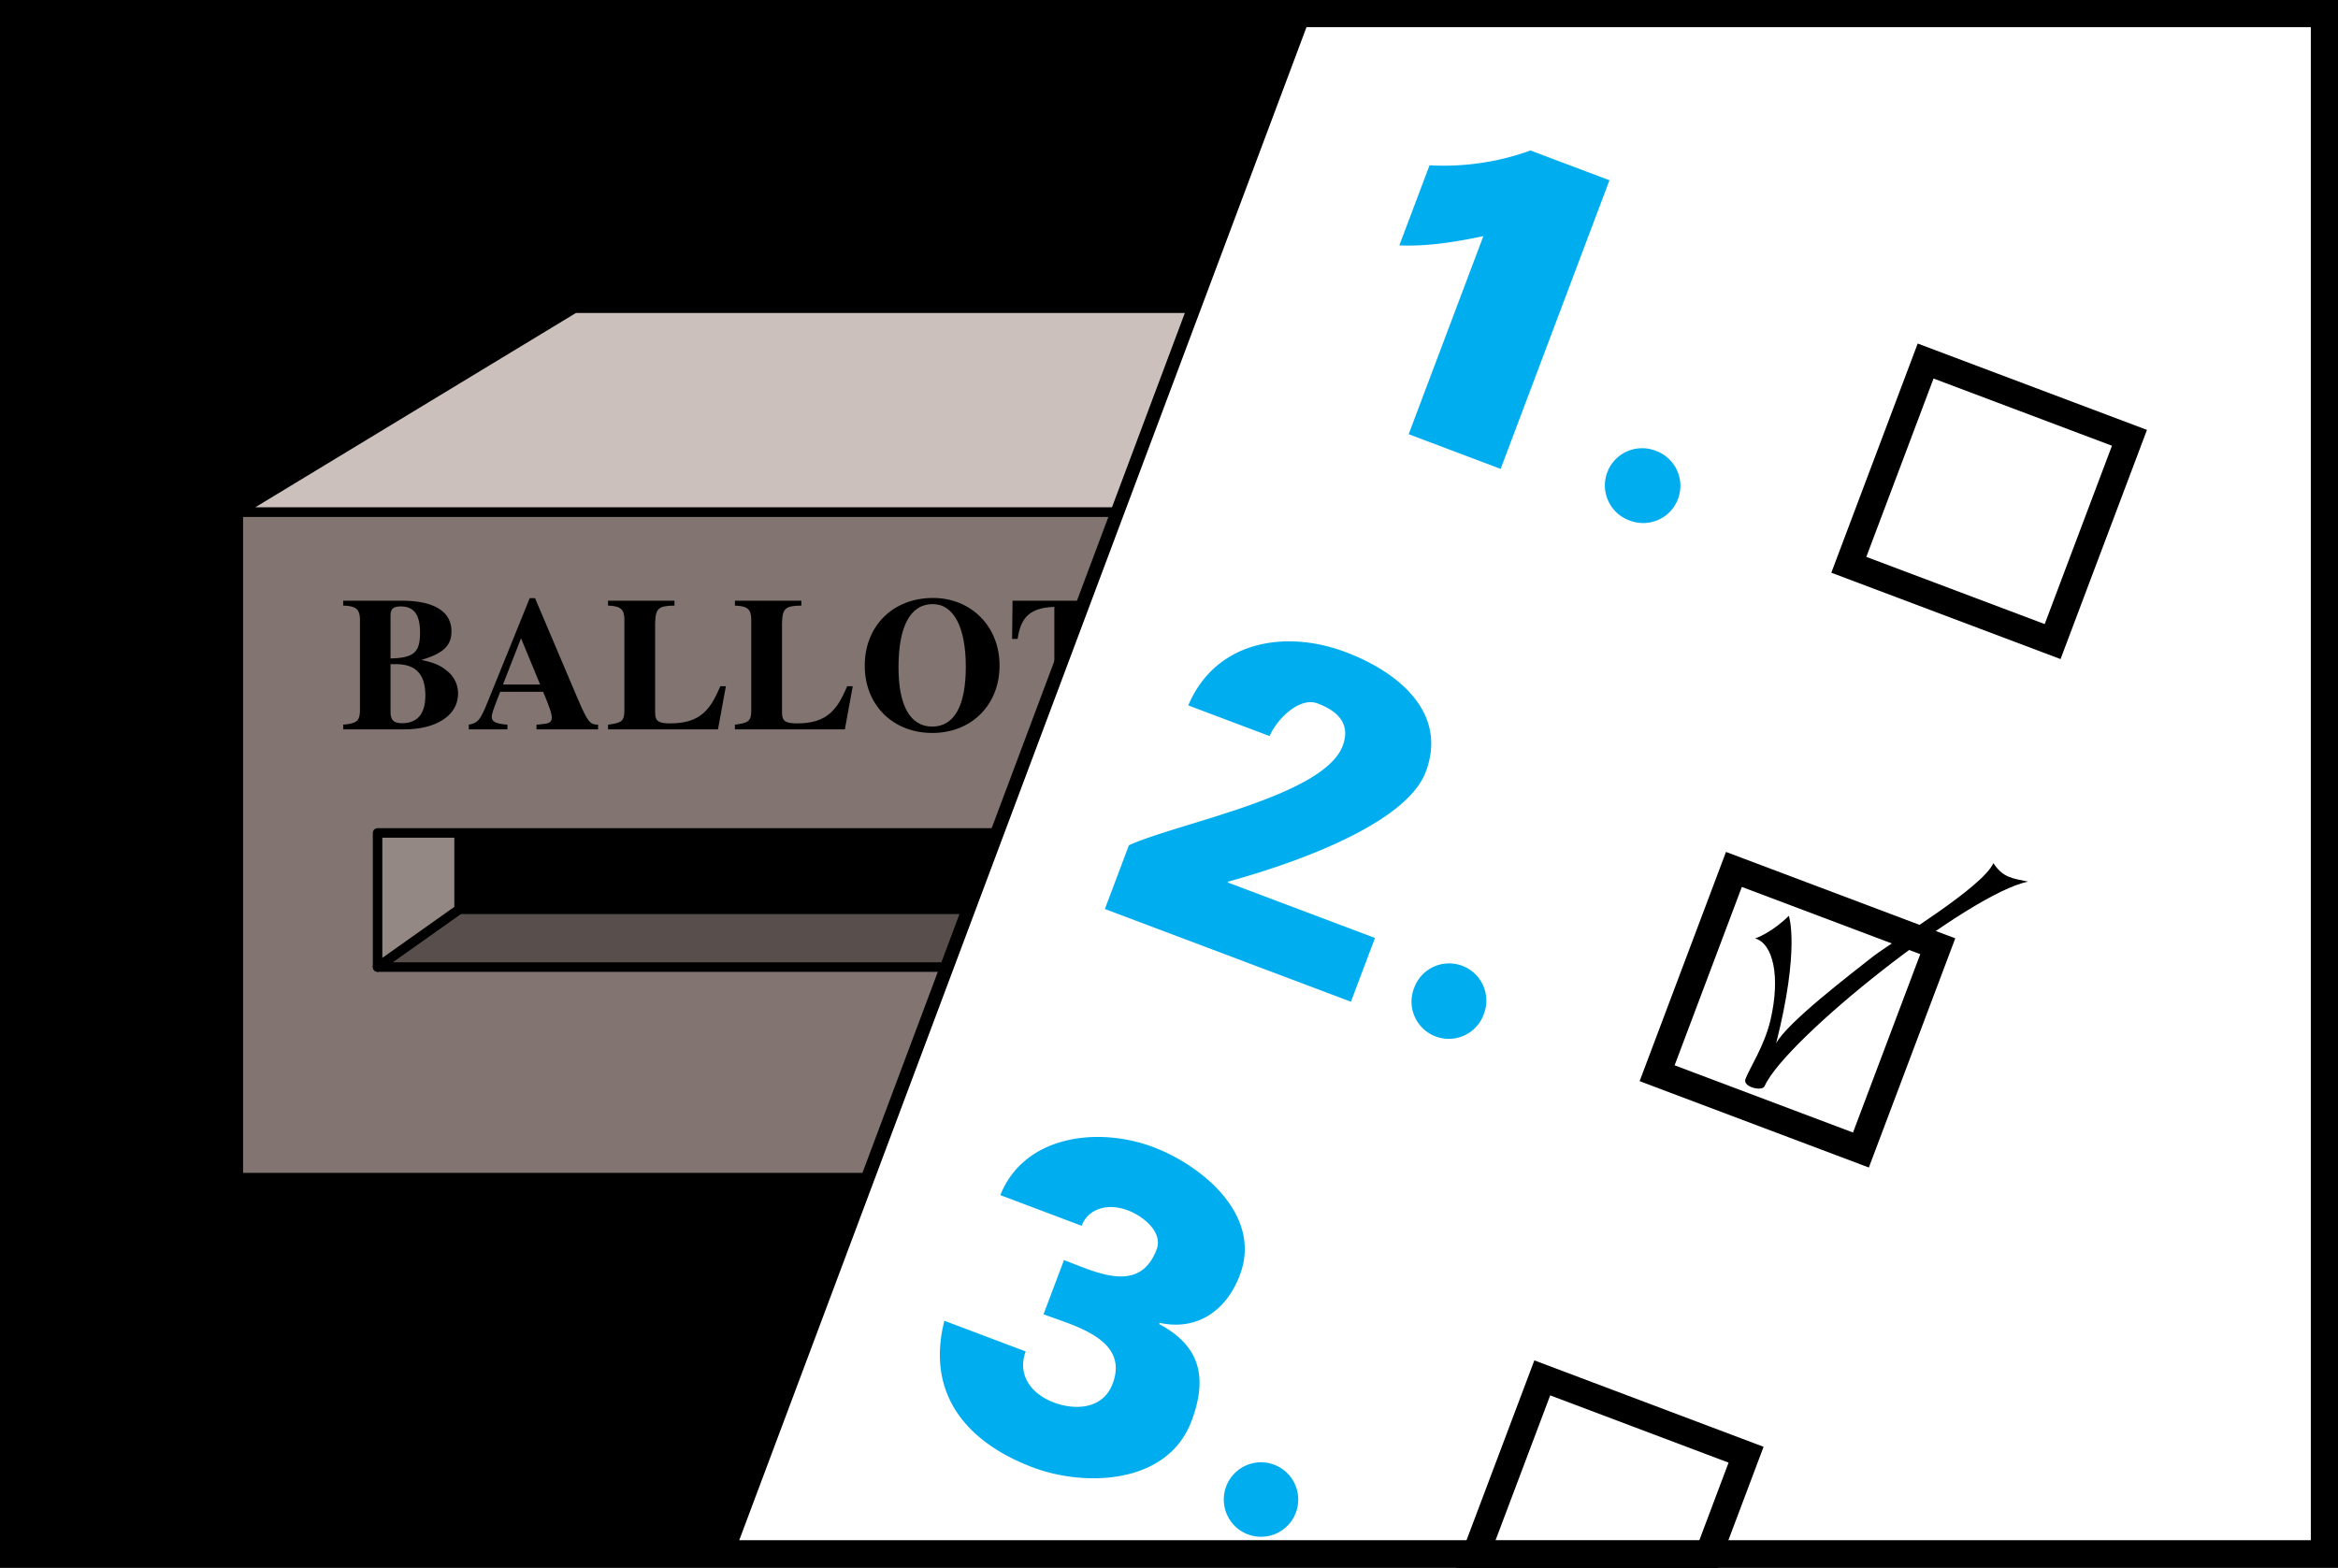
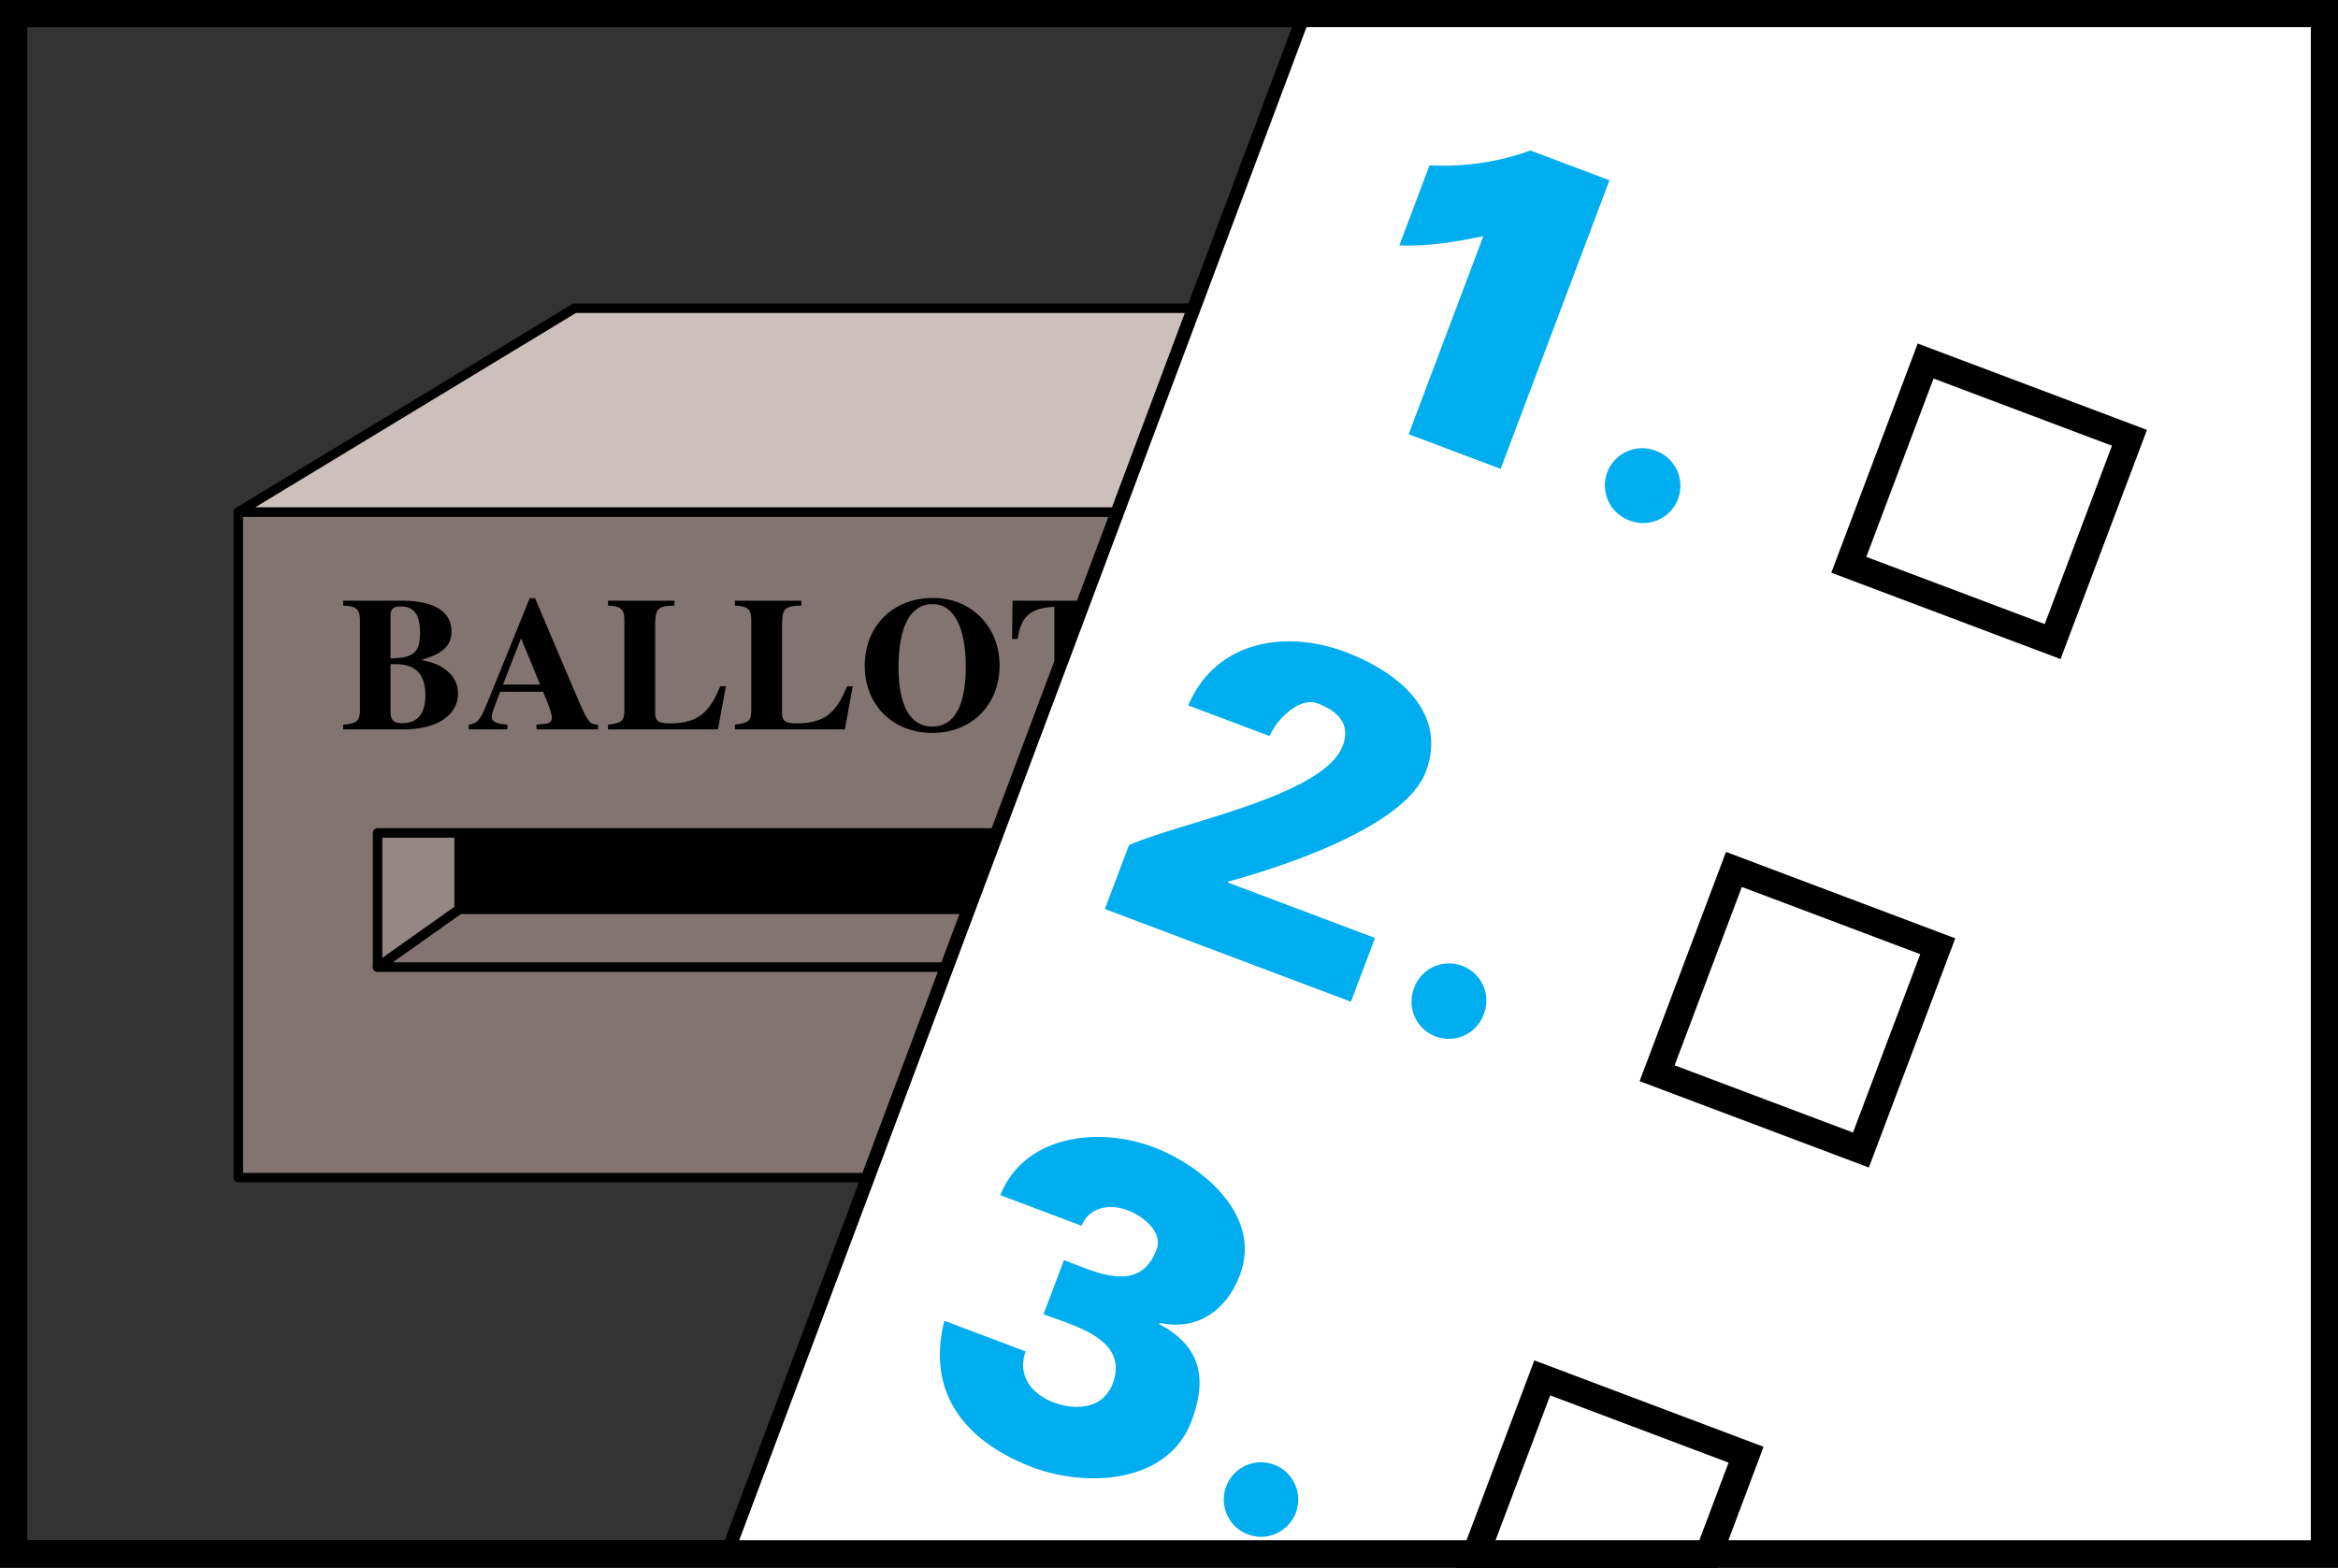
<svg xmlns="http://www.w3.org/2000/svg" xmlns:xlink="http://www.w3.org/1999/xlink" width="172.078" height="115.426">
  <rect width="100%" height="100%" fill="#333333" stroke="none" />
  <defs>
    <path id="a" d="M.219 0h4.515c2.36 0 3.938-1.047 3.938-2.625a2.08 2.08 0 0 0-.766-1.64c-.484-.423-.968-.641-1.937-.844 1.625-.485 2.218-1.047 2.218-2.11 0-1.453-1.28-2.25-3.64-2.25H.219v.36c.937.03 1.203.25 1.234.984v6.781c-.031.735-.234.907-1.234 1zm3.484-4.797h.406c1.454 0 2.157.75 2.157 2.297 0 1.36-.579 2.047-1.72 2.047-.609 0-.843-.234-.843-.844zm0-3.562c0-.5.188-.688.75-.688.984 0 1.422.61 1.422 1.922 0 1.469-.453 1.86-2.172 1.906zm0 0" />
    <path id="b" d="M9.64-.344c-.609 0-.765-.203-1.515-1.953L5-9.657h-.39L1.5-1.983C.969-.672.797-.47.125-.344V0h2.844v-.344c-.844-.062-1.156-.219-1.156-.578 0-.187.109-.515.406-1.281l.219-.563h3.156c.468 1.11.64 1.61.64 1.907 0 .312-.187.437-.671.468-.079.016-.25.032-.454.047V0h4.532zm-7-2.953 1.33-3.406 1.406 3.406zm0 0" />
    <path id="c" d="M8.938-3.172H8.53c-.469 1.078-.75 1.516-1.234 1.969-.578.516-1.36.766-2.453.766-.86 0-1.11-.172-1.11-.782v-6.61c.032-1.077.235-1.265 1.422-1.28v-.36H.266v.36c.921.03 1.187.265 1.203.984v6.781c-.016.735-.203.875-1.203 1V0h8.093zm0 0" />
    <path id="d" d="M5.5-9.672C2.562-9.672.484-7.609.484-4.687c0 2.89 2.063 4.953 4.97 4.953 2.89 0 4.952-2.063 4.952-4.97 0-2.859-2.078-4.968-4.906-4.968zm-.016.453c1.547 0 2.438 1.703 2.438 4.61 0 2.89-.86 4.406-2.469 4.406-1.61 0-2.484-1.516-2.484-4.36 0-3.03.875-4.656 2.515-4.656zm0 0" />
    <path id="e" d="M7.188-.344C5.984-.406 5.843-.563 5.813-1.64v-7.375c1.718.063 2.453.704 2.687 2.36h.406L8.875-9.47H.469L.438-6.656h.406c.234-1.657.969-2.297 2.703-2.36v7.375C3.516-.578 3.359-.437 2.187-.344V0h5zm0 0" />
  </defs>
-   <path d="M171.078 114.383V1H1v113.383h170.078" />
  <path fill="none" stroke="#000" stroke-width="2" d="M171.078 114.383V1H1v113.383Zm0 0" />
  <path fill="#817471" d="M94.04 86.691v-49h-76.5v49h76.5" />
  <path fill="none" stroke="#000" stroke-linejoin="round" stroke-width=".7" d="M94.04 86.691v-49h-76.5v49zm0 0" />
  <path fill="#cbc0bc" d="m120.29 22.691-26.25 15h-76.5l24.75-15h78" />
  <path fill="none" stroke="#000" stroke-linejoin="round" stroke-width=".7" d="m120.29 22.691-26.25 15h-76.5l24.75-15zm0 0" />
  <g transform="translate(-170.46 -323.809)">
    <use xlink:href="#a" width="100%" height="100%" x="195.5" y="377.5" />
    <use xlink:href="#b" width="100%" height="100%" x="204.838" y="377.5" />
    <use xlink:href="#c" width="100%" height="100%" x="214.946" y="377.5" />
    <use xlink:href="#c" width="100%" height="100%" x="224.284" y="377.5" />
    <use xlink:href="#d" width="100%" height="100%" x="233.622" y="377.5" />
    <use xlink:href="#e" width="100%" height="100%" x="244.514" y="377.5" />
  </g>
  <path d="M79.79 66.941v-5.625h-46v5.625h46" />
-   <path fill="#584e4b" d="m73.79 71.191 6-4.25h-46l-6 4.25h46" />
+   <path fill="#584e4b" d="m73.79 71.191 6-4.25l-6 4.25h46" />
  <path fill="none" stroke="#000" stroke-linejoin="round" stroke-width=".7" d="m73.79 71.191 6-4.25h-46l-6 4.25zm0 0" />
  <path fill="#948884" d="m27.79 71.191 6-4.25v-5.625h-6v9.875" />
  <path fill="none" stroke="#000" stroke-linejoin="round" stroke-width=".7" d="m27.79 71.191 6-4.25v-5.625h-6zm0-9.875h52.25" />
  <path fill="#fff" d="M171.078 114.383V1H96L53.5 114.383h117.578" />
  <path fill="none" stroke="#000" d="M171.078 114.383V1H96L53.5 114.383zm0 0" />
  <path fill="#00adef" d="m118.457 13.27-8.008 21.246-6.77-2.551 5.497-14.582c-2.02.43-4.11.765-6.184.683l2.223-5.898c2.508.14 5.066-.227 7.426-1.09l5.816 2.192M101.2 69.05l-1.77 4.692-18.11-6.824 1.77-4.695c3.676-1.664 14.332-3.606 15.734-7.32.567-1.508-.215-2.505-1.844-3.118-1.382-.52-3.062 1.246-3.535 2.402l-5.988-2.257c1.992-4.72 7.098-5.618 11.582-3.926 3.867 1.457 7.543 4.457 5.898 8.816-1.84 4.88-14.496 8.035-14.55 8.086l-.024.059L101.2 69.05M78.309 92.762c2.425.918 5.574 2.523 6.824-.793.46-1.227-.914-2.414-2.145-2.875-1.472-.555-2.902-.114-3.379 1.144l-5.984-2.258c1.77-4.418 7.203-5.062 11.258-3.535 3.5 1.32 8.05 4.961 6.375 9.41-1.02 2.704-3.219 4.118-5.906 3.528l-.036.09c2.953 1.57 3.618 3.855 2.38 7.14-1.77 4.696-7.86 4.852-11.669 3.414-4.82-1.816-7.902-5.355-6.52-10.797l5.985 2.258c-.332.89-.207 1.672.184 2.313.39.636 1.078 1.14 1.875 1.441 1.597.602 3.636.496 4.34-1.379 1.242-3.285-2.844-4.261-5.086-5.11l1.504-3.991m43.597-59.559a2.74 2.74 0 1 0-1.933 5.125 2.738 2.738 0 1 0 1.933-5.125m-14.285 37.895a2.737 2.737 0 0 0-3.527 1.597 2.74 2.74 0 1 0 5.125 1.934 2.738 2.738 0 0 0-1.598-3.531" />
  <path fill="none" stroke="#000" stroke-width="2" d="m125.75 114.426 2.762-7.336-15-5.656-4.899 12.992zm0 0" />
-   <path d="M130.316 75.059c-.441 1.921-1.543 3.558-1.851 4.378-.219.583 1.226.93 1.406.528 1.547-3.488 15.078-14.219 19.402-15.063-1.18-.242-1.859-.297-2.558-1.363-.82 1.828-7.492 5.793-8.922 6.922-1.43 1.133-6.3 4.84-7.07 6.351 1.777-7.011.937-9.394.937-9.394-1.172 1.16-2.355 1.648-2.496 1.66 1.332.371 1.89 2.785 1.152 5.98" />
  <path fill="none" stroke="#000" stroke-width="2" d="m136.965 84.66 5.656-15-15.004-5.656-5.652 15.004zm14.109-37.43 5.656-15-15.003-5.652-5.653 15zm0 0" />
  <path fill="none" stroke="#000" stroke-width="2" d="M171.078 114.383V1H1v113.383Zm0 0" />
  <path fill="#00adef" d="M93.777 107.824a2.74 2.74 0 0 0-1.93 5.13 2.734 2.734 0 0 0 3.528-1.599 2.74 2.74 0 0 0-1.598-3.53" />
</svg>